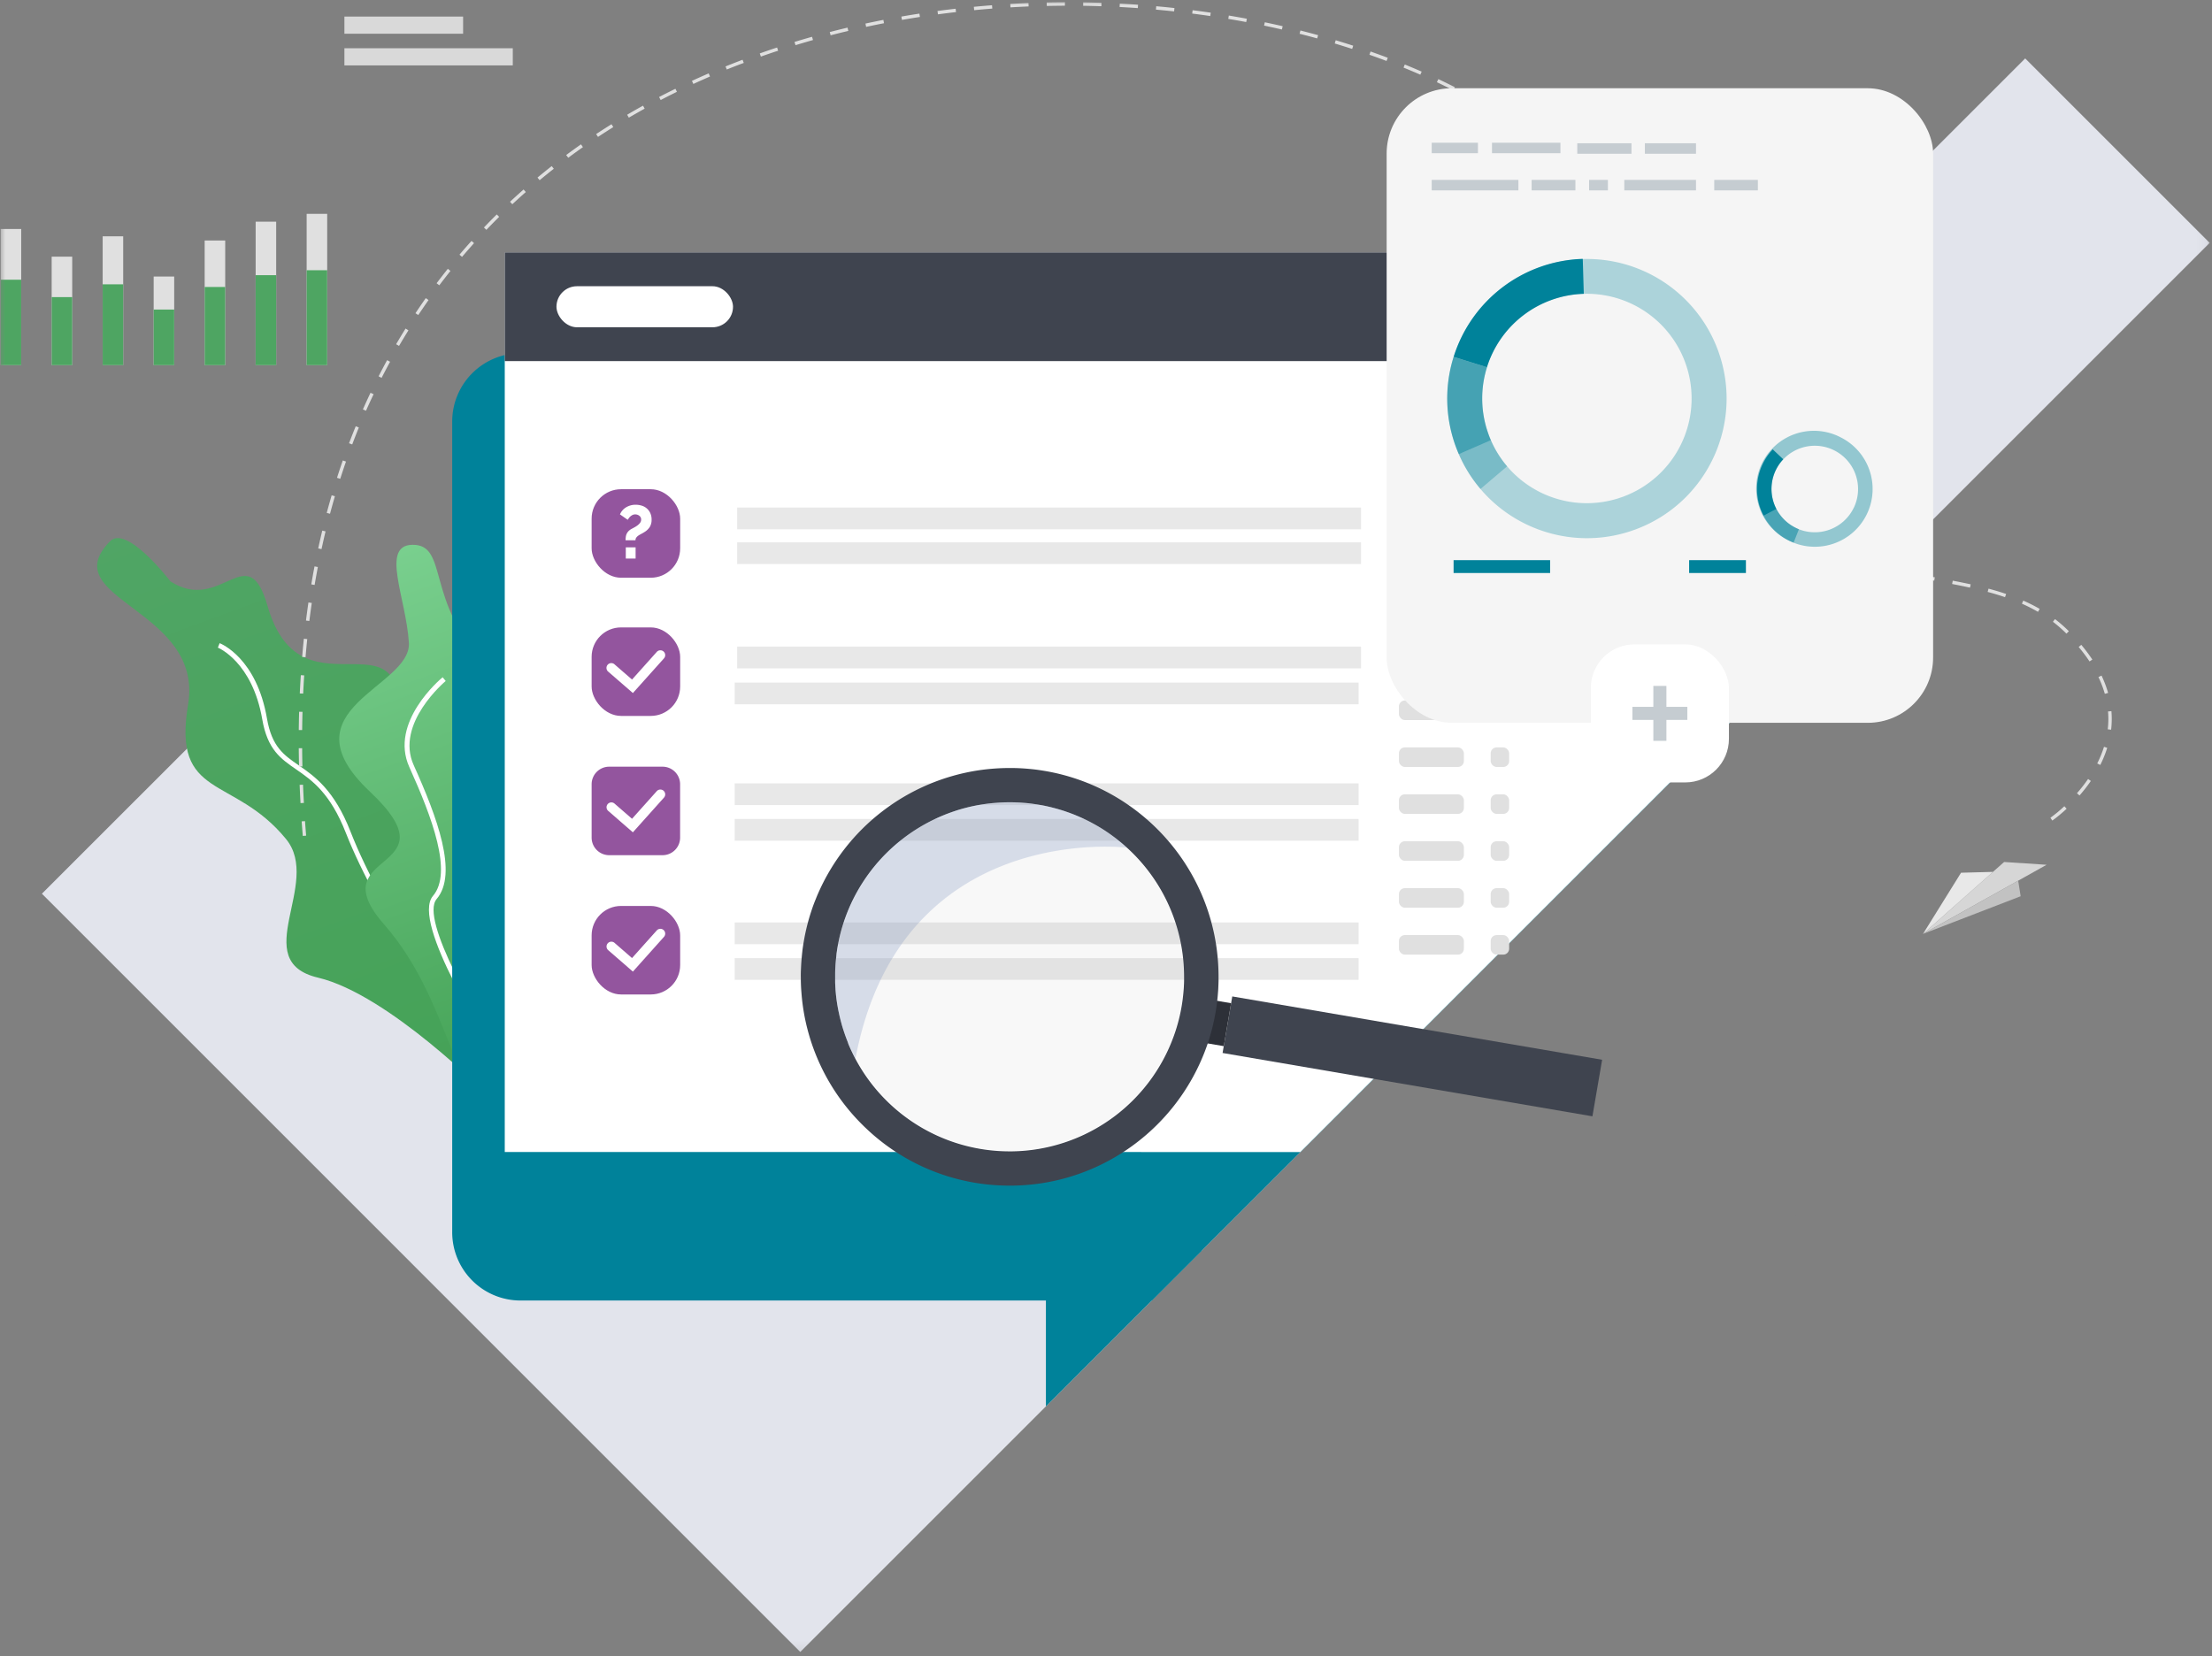
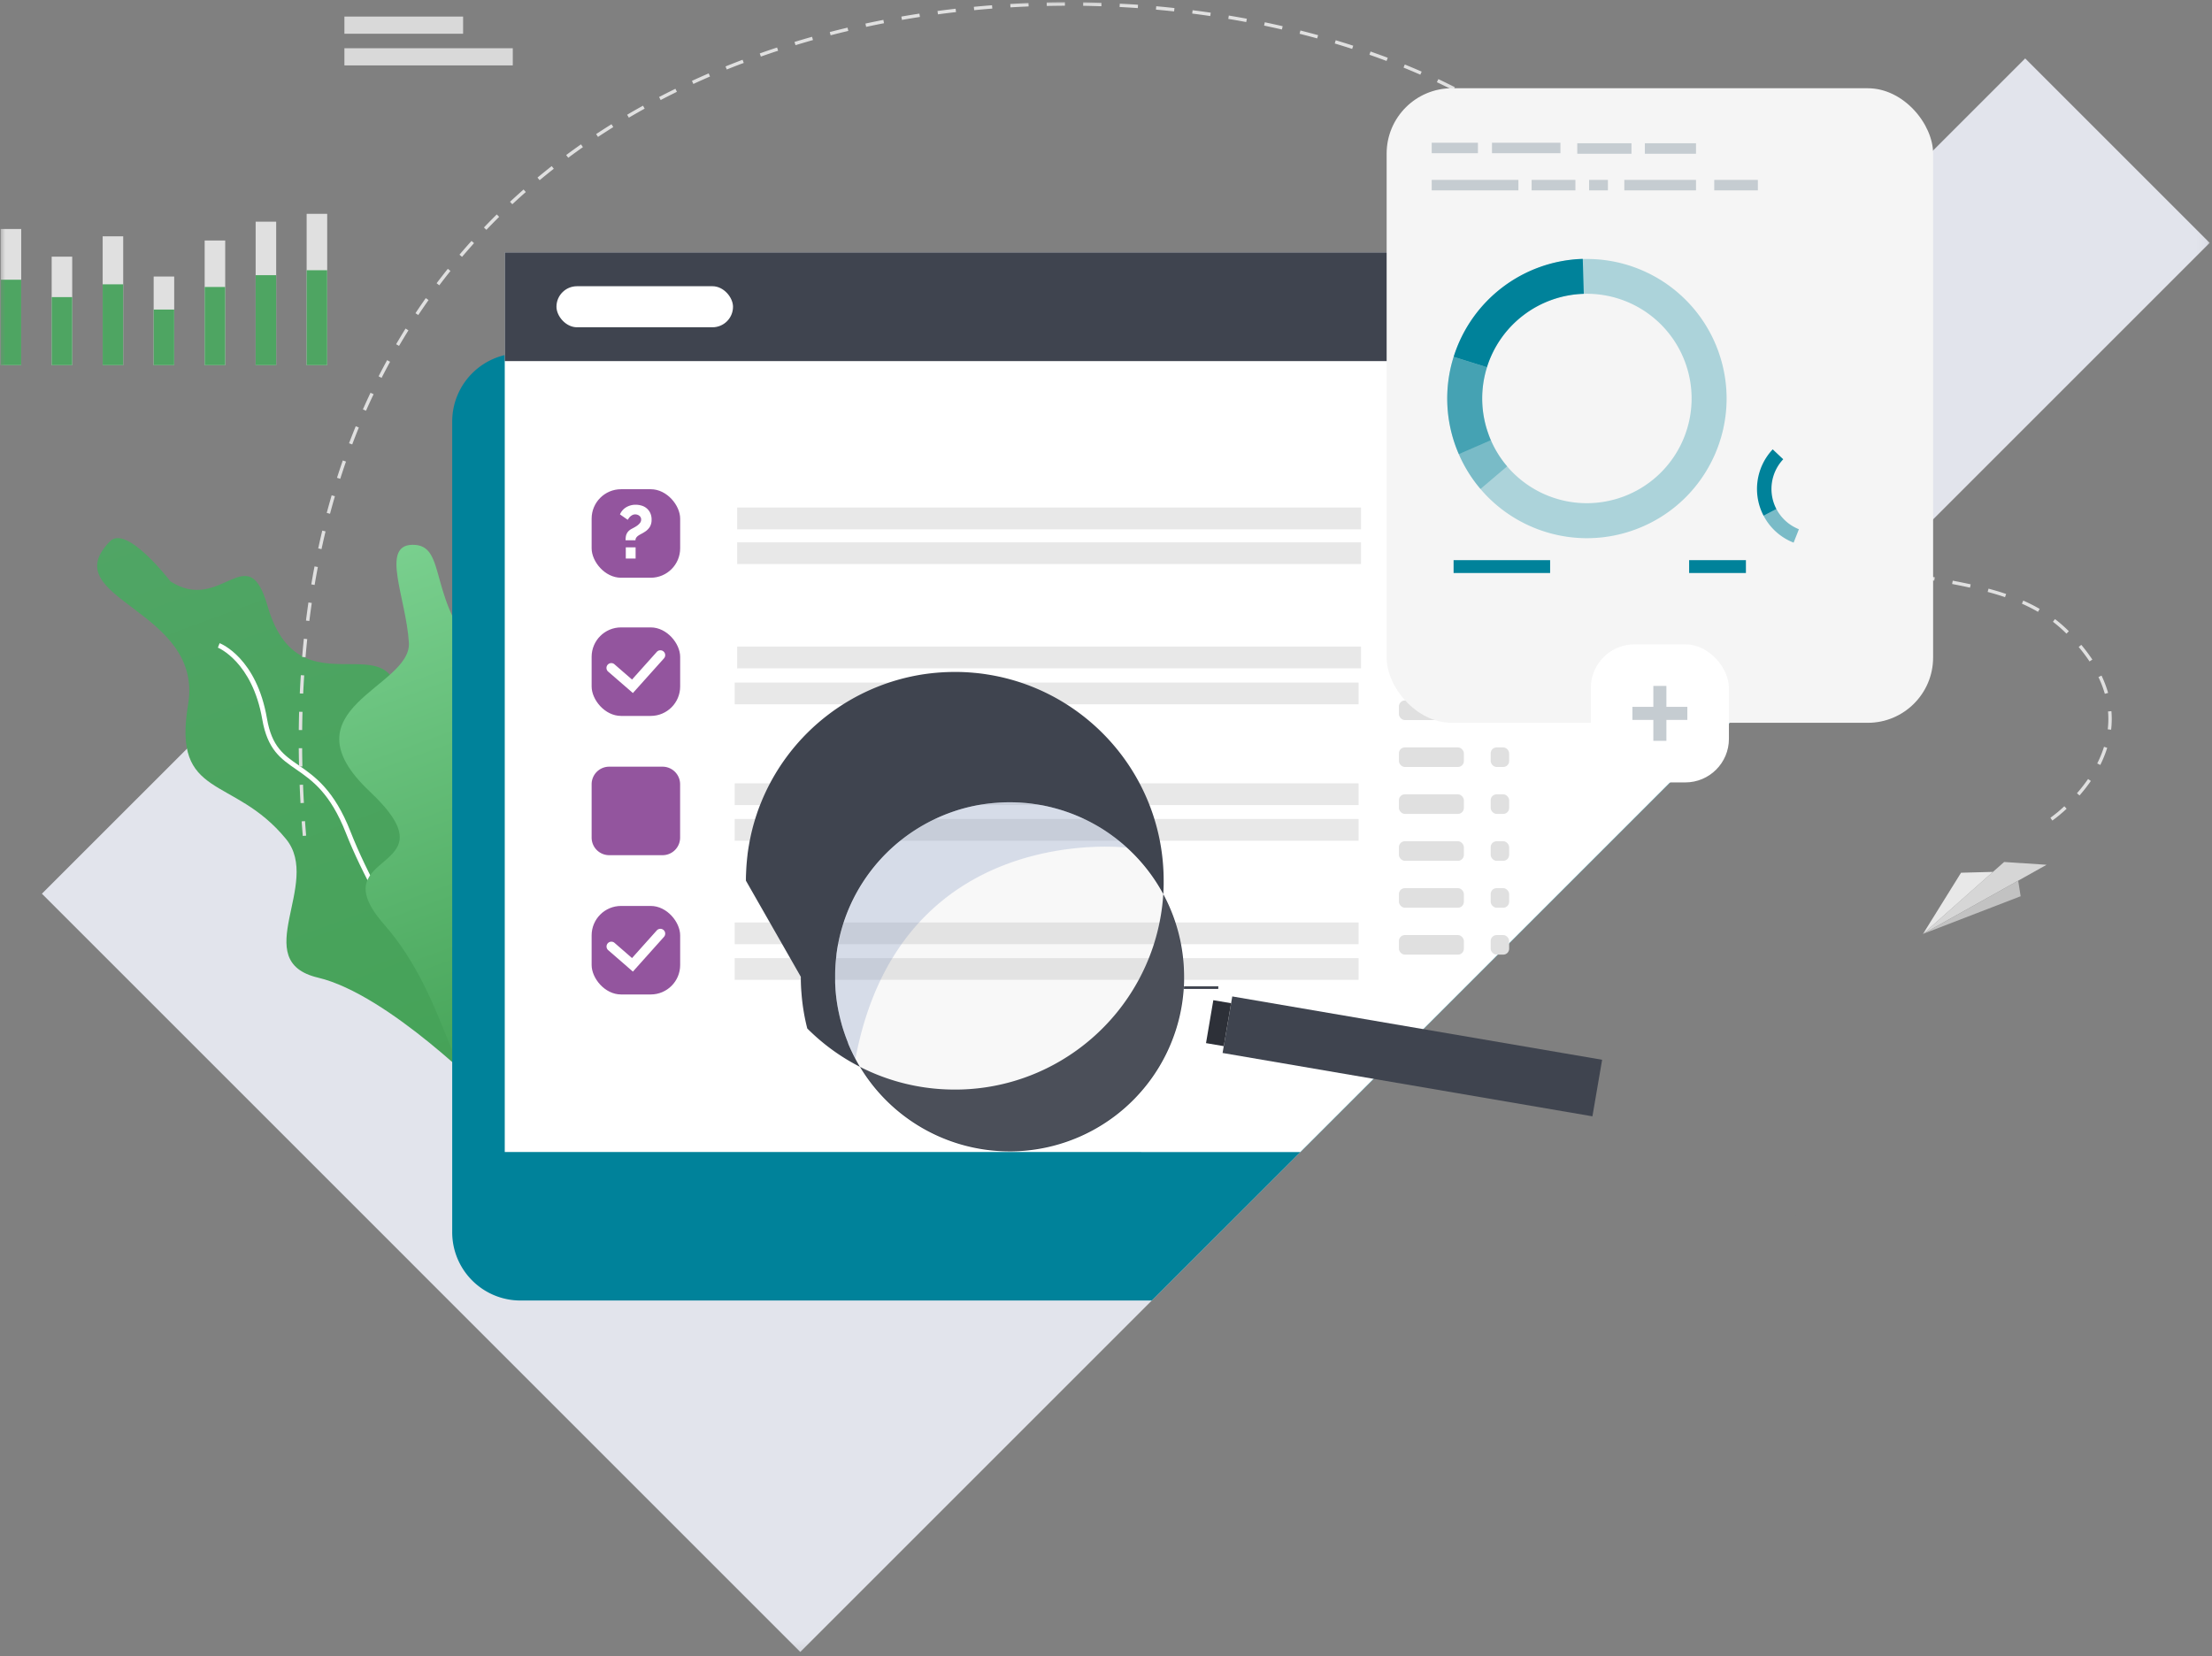
<svg xmlns="http://www.w3.org/2000/svg" xmlns:xlink="http://www.w3.org/1999/xlink" width="211" height="158" viewBox="0 0 211 158">
  <rect x="0" y="0" width="211" height="158" fill="#808080" stroke="none" />
  <defs>
    <path id="a" d="M0 0h210.945v157.877H0z" />
    <linearGradient id="c" x1="50%" x2="50%" y1="0%" y2="100%">
      <stop offset="0%" stop-color="#50A565" />
      <stop offset="100%" stop-color="#44A256" />
    </linearGradient>
    <linearGradient id="d" x1="50%" x2="50%" y1="0%" y2="100%">
      <stop offset="0%" stop-color="#7AD08F" />
      <stop offset="100%" stop-color="#44A256" />
    </linearGradient>
  </defs>
  <g fill="none" fill-rule="evenodd">
    <mask id="b" fill="#fff">
      <use xlink:href="#a" />
    </mask>
    <use fill="#FFF" fill-opacity="0" xlink:href="#a" />
    <g fill-rule="nonzero" mask="url(#b)">
      <path fill="#E2E4EC" d="M114.604 119.345l-4.733 4.733-10.103 10.103-23.43 23.43L3.997 85.268l17.598-17.594 21.539 21.538 20.7 20.7 12.504 12.506 12.506-12.505 76.198-76.203L193.18 5.574l17.598 17.598z" />
      <path fill="url(#c)" d="M36.993.1c-2.057-.979-4.105 5.565-4.105 5.565-3.496 4.62-8.382-1.522-7.904 5.38.835 12.086-13.912 3.807-7.108 16.42 6.804 12.614-6.008 7.135-1.78 17.31 4.23 10.175-1.252 22.31 5.112 17.322 0 0 5.6-12.287 11.378-16.085 5.778-3.797-3.461-8.31-1.654-13.472 2.625-7.503 8.95-7.204 4.39-15.26C30.762 9.223 43.987 3.444 36.993.1z" transform="scale(-1 1) rotate(20 -132.904 -108.789)" />
      <path fill="#FFF" d="M46.846 99.466c-3.255-.88-10.906-12.477-13.844-19.975-1.504-3.84-3.236-5.037-4.764-6.094-1.462-1.01-2.723-1.882-3.22-4.759-.95-5.497-4.201-6.836-4.235-6.848l.166-.426c.143.055 3.527 1.425 4.518 7.196.465 2.688 1.596 3.47 3.03 4.461 1.504 1.04 3.376 2.333 4.931 6.306 3.149 8.048 10.615 18.91 13.535 19.701l-.117.438z" />
      <path fill="#FFF" d="M50.931 93.79c.043-.644.089-1.306.152-2.023.343-3.664 1.467-4.656 3.328-6.303.457-.398.97-.857 1.523-1.395 2.602-2.53 1.25-4.373.056-5.997-.166-.228-.334-.457-.489-.682-.663-.97-.332-1.698.168-2.8.373-.818.836-1.838.97-3.231.15-1.525-.419-2.106-.925-2.325-1.062-.46-2.833.337-4.21 1.904-.428.485-.7 1.106-.987 1.763-.677 1.546-1.522 3.47-4.965 4.742-1.962.724-2.94 1.387-3.27 2.218-.374.945.135 1.961.833 3.377.243.49.519 1.043.785 1.653 1.59 3.639.37 7.127.357 7.16-.744 2.043-1.182 5.877.244 7.62.597.731 1.444 1.02 2.517.858.388-.055.77-.149 1.139-.28 2.413-.872 2.568-3.194 2.774-6.26zm.92-22.542c1.227-1.396 2.814-2.164 3.685-1.786.662.287.72 1.17.654 1.862-.129 1.32-.555 2.258-.933 3.087-.523 1.154-.937 2.063-.129 3.246.159.231.327.46.498.693 1.186 1.611 2.309 3.142-.008 5.402-.545.529-1.056.98-1.507 1.378-1.88 1.658-3.121 2.756-3.482 6.598a76.972 76.972 0 0 0-.154 2.03c-.235 3.527-.373 5.654-3.523 6.13-.902.135-1.607-.099-2.095-.696-1.254-1.538-.906-5.155-.17-7.176.054-.149 1.298-3.688-.368-7.503-.271-.62-.546-1.18-.796-1.678-.649-1.308-1.118-2.254-.819-3.005.274-.689 1.2-1.294 3.005-1.96 3.624-1.338 4.512-3.36 5.224-4.986.286-.65.532-1.212.913-1.645l.005.01z" />
      <path fill="#FFF" d="M48.01 102.91l-.436.133c-.125-.41-3.035-10.084-.24-14.242 3.068-4.564 3.194-8.313 3.023-10.736-.204-2.856 3.303-4.914 3.454-5.002l.228.395c-.033.02-3.41 2.004-3.228 4.575.177 2.49.05 6.346-3.098 11.021-2.674 3.987.262 13.76.297 13.856z" />
      <path fill="url(#d)" d="M10.017 10.278c2.878-.987 2.284 4.56 3.497 8.665 1.214 4.105 13.53 1.791 8.361 12.07-5.17 10.28 6.538 3.438 3.045 12.408-3.493 8.97-.303 18.562-4.105 16.122-3.802-2.44-2.135-13.735-6.09-15.077-3.954-1.342-4.597-2.908-.683-6.556 3.913-3.648-10.256-7.271-6.759-14.639 3.497-7.367-.591-11.853 2.734-12.993z" transform="scale(-1 1) rotate(20 -132.904 -108.789)" />
-       <path fill="#FFF" d="M47.541 100.957c-.865-1.319-8.39-12.96-6.24-15.481 1.897-2.223-.077-7.462-2.258-12.296-1.929-4.274 2.97-8.39 3.179-8.563l.293.356c-.05.04-4.842 4.063-3.055 8.024 2.24 4.963 4.253 10.363 2.19 12.779-1.634 1.915 3.975 11.43 6.274 14.935l-.383.246z" />
-       <path fill="#00829A" d="M114.604 102.37v16.975l-4.733 4.733-10.103 10.103V102.37z" />
      <path fill="#00829A" d="M171.24 62.713l-61.369 61.368H49.65a6.517 6.517 0 0 1-6.515-6.518V40.218a6.515 6.515 0 0 1 6.515-6.515h115.074a6.514 6.514 0 0 1 6.516 6.515v22.495z" />
      <path fill="#FFF" d="M166.224 24.085v43.64l-42.188 42.189H48.148v-85.83z" />
      <path fill="#3F444F" d="M166.223 34.45H48.149V24.084h118.074z" />
      <rect width="16.841" height="3.917" x="53.08" y="27.308" fill="#FFF" rx="1.959" />
      <path fill="#323657" d="M171.332 115.948h.006c-.023.01-.026.012-.006 0z" />
      <path fill="#D6D6D6" d="M183.435 89.1l11.787-6.592-4.052-.267z" />
      <path fill="#E8E8E8" d="M183.435 89.1l3.627-5.834 3.043-.08z" />
      <path fill="#C2C2C2" d="M192.512 84.024l.235 1.485-9.312 3.591z" />
      <path fill="#E0E0E0" d="M28.883 79.755c-.039-.463-.075-.93-.108-1.39l.32-.022c.033.458.069.925.107 1.386l-.32.026zm166.888-1.467l-.184-.266c.466-.338.909-.705 1.327-1.1l.22.236c-.43.406-.884.783-1.363 1.13zM28.666 76.623c-.032-.58-.06-1.166-.083-1.742l.322-.013c.023.574.051 1.159.083 1.738l-.322.017zm169.697-.729l-.244-.212a15.04 15.04 0 0 0 1.06-1.36l.265.187c-.333.482-.694.945-1.08 1.385zM28.526 73.133a115.76 115.76 0 0 1-.028-1.745h.324c0 .574.012 1.16.026 1.739l-.322.006zm171.816-.15l-.29-.145c.259-.51.475-1.042.647-1.587l.307.098c-.177.563-.399 1.111-.664 1.638v-.004zM28.824 69.651H28.5c.006-.58.017-1.169.033-1.744l.323.01c-.017.57-.028 1.154-.033 1.734zm172.553-.03l-.32-.038a8.846 8.846 0 0 0 .027-1.706l.321-.027a8.804 8.804 0 0 1-.028 1.77zm-.6-3.424a10.237 10.237 0 0 0-.61-1.601l.296-.139c.254.532.464 1.085.627 1.652l-.314.088zM28.92 66.174l-.323-.014c.027-.581.06-1.168.099-1.743l.321.022c-.038.572-.07 1.156-.097 1.735zm170.398-3.067a15.262 15.262 0 0 0-1.035-1.377l.248-.207c.378.449.73.918 1.056 1.407l-.27.177zm-170.173-.402l-.321-.028c.048-.579.098-1.164.163-1.737l.321.035c-.06.57-.115 1.149-.163 1.73zm167.969-2.252l-.14-.138a12.555 12.555 0 0 0-1.148-.992l.197-.256c.413.315.807.655 1.18 1.017l.142.14-.231.229zM29.507 59.247l-.32-.04c.072-.577.15-1.159.234-1.728l.32.046a79.82 79.82 0 0 0-.234 1.722zm164.895-.872a15.63 15.63 0 0 0-1.534-.778l.131-.295c.536.236 1.058.5 1.565.793l-.162.28zm-3.146-1.401a25.631 25.631 0 0 0-1.656-.5l.084-.312c.6.161 1.149.326 1.676.506l-.104.306zm-3.342-.908a61.91 61.91 0 0 0-1.703-.347l.06-.318c.637.122 1.196.236 1.712.35l-.069.315zm-157.902-.257l-.318-.054c.098-.573.196-1.151.31-1.717l.316.06a82.983 82.983 0 0 0-.308 1.711zm154.491-.406l-.52-.098c-.394-.071-.796-.142-1.196-.215l.057-.317c.4.073.798.144 1.195.214l.52.094-.056.322zm-3.431-.633c-.617-.122-1.18-.24-1.71-.363l.072-.314c.53.12 1.087.239 1.7.36l-.062.317zm-3.406-.786a34.654 34.654 0 0 1-1.677-.497l.098-.307c.529.172 1.087.338 1.662.491l-.083.313zm-3.325-1.087c-.55-.216-1.09-.45-1.606-.694l.139-.295c.508.241 1.042.472 1.585.688l-.118.301zM30.67 52.392l-.316-.068c.123-.569.253-1.14.387-1.701l.314.076a64.66 64.66 0 0 0-.385 1.693zm140.515-1a24.624 24.624 0 0 1-1.484-.926l.182-.267c.47.32.962.627 1.462.913l-.16.28zm-2.89-1.965c-.45-.362-.892-.75-1.317-1.15l.222-.235c.419.393.855.777 1.298 1.134l-.203.25zm-136.815-.41l-.312-.082c.15-.561.307-1.127.469-1.68l.31.09a72.386 72.386 0 0 0-.467 1.673zm134.273-1.99a25.145 25.145 0 0 1-1.128-1.335l.253-.196c.36.456.735.9 1.114 1.317l-.239.214zM32.454 45.683l-.308-.098c.177-.553.364-1.11.553-1.655l.305.106c-.189.543-.37 1.097-.55 1.647zm131.134-1.398c-.324-.47-.642-.965-.947-1.469l.276-.167c.302.5.617.983.936 1.453l-.265.183zM33.597 42.403l-.302-.114c.206-.542.42-1.089.64-1.624l.294.122a93.405 93.405 0 0 0-.632 1.616zm128.179-1.106a38.42 38.42 0 0 1-.786-1.559l.295-.138c.25.529.512 1.049.778 1.546l-.287.151zM34.912 39.19l-.295-.13a61.19 61.19 0 0 1 .727-1.587l.295.138c-.252.52-.494 1.05-.727 1.579zm125.369-1.044a47.917 47.917 0 0 1-.649-1.62l.302-.114c.207.548.425 1.088.644 1.608l-.297.126zM36.4 36.052l-.287-.146c.263-.517.537-1.037.814-1.544l.283.154a69.062 69.062 0 0 0-.81 1.536zm122.643-1.17a56.888 56.888 0 0 1-.534-1.66l.308-.098c.171.56.35 1.116.532 1.65l-.306.109zm-120.98-1.878l-.278-.163c.295-.501.596-1.004.902-1.495l.274.17c-.305.488-.607.989-.898 1.488zm119.958-1.458c-.15-.55-.295-1.117-.441-1.69l.313-.077c.14.57.29 1.135.44 1.68l-.312.087zm-118.121-1.49l-.269-.174c.32-.482.653-.967.983-1.44l.264.186c-.329.468-.659.949-.978 1.428zm117.259-1.883a22.57 22.57 0 0 0-.528-1.64l.303-.112c.197.549.38 1.109.536 1.665l-.311.087zM41.906 27.22l-.258-.196c.35-.463.71-.928 1.07-1.376l.252.201c-.36.45-.717.91-1.064 1.371zm114.072-2.288a23.36 23.36 0 0 0-.77-1.548l.285-.154c.28.516.542 1.043.78 1.573l-.295.129zm-111.904-.424l-.245-.209a58.44 58.44 0 0 1 1.149-1.314l.239.212c-.385.433-.77.872-1.143 1.311zm2.322-2.58l-.234-.223c.4-.419.812-.838 1.225-1.246l.226.23c-.407.405-.817.822-1.217 1.24zm107.93-.035c-.304-.481-.63-.963-.972-1.432l.261-.19c.345.476.677.963.983 1.449l-.272.173zM48.87 19.487l-.22-.236c.423-.393.858-.786 1.294-1.171l.213.242c-.434.38-.866.773-1.287 1.165zm103.434-.393c-.36-.44-.743-.885-1.136-1.308l.238-.218c.393.433.786.877 1.147 1.322l-.249.204zM51.476 17.192l-.206-.248c.444-.37.901-.738 1.358-1.097l.197.254c-.452.357-.907.723-1.349 1.091zm98.486-.655c-.405-.398-.83-.797-1.265-1.184l.215-.24c.438.392.868.792 1.278 1.194l-.228.23zm-95.758-1.486l-.197-.26c.463-.342.939-.687 1.413-1.018l.186.265c-.47.33-.942.671-1.402 1.013zm93.174-.824c-.442-.361-.902-.72-1.368-1.069l.197-.258c.469.351.933.713 1.376 1.08l-.205.247zm-90.335-1.164l-.178-.27c.481-.318.975-.635 1.466-.941l.17.274c-.488.305-.98.62-1.458.937zm87.558-.918a46.72 46.72 0 0 0-1.447-.96l.174-.272c.491.314.983.64 1.456.966l-.183.266zm-84.615-.919l-.163-.278a51.045 51.045 0 0 1 1.514-.865l.157.282c-.507.28-1.014.57-1.508.861zm81.684-.95c-.491-.289-.998-.578-1.51-.858l.156-.283c.513.282 1.024.572 1.519.864l-.165.278zm-78.65-.733l-.15-.286a59.144 59.144 0 0 1 1.558-.787l.141.29c-.515.252-1.036.516-1.546.783h-.003zm75.604-.935a60.63 60.63 0 0 0-1.56-.765l.137-.295c.53.25 1.058.51 1.573.769l-.15.29zM66.14 8.01l-.136-.295c.525-.241 1.061-.481 1.595-.712l.128.295c-.528.233-1.062.467-1.584.712h-.003zm69.343-.884a68.087 68.087 0 0 0-1.602-.677l.122-.295c.54.22 1.082.45 1.61.68l-.13.292zm-66.154-.492l-.122-.295a76.45 76.45 0 0 1 1.626-.637l.115.302c-.537.195-1.082.409-1.614.624l-.005.006zm62.932-.817a61.198 61.198 0 0 0-1.633-.594l.108-.308c.55.196 1.102.393 1.641.597l-.116.305zm-59.68-.416l-.108-.303a64.08 64.08 0 0 1 1.653-.565l.098.307c-.542.173-1.09.364-1.639.556l-.005.005zm56.4-.734a74.125 74.125 0 0 0-1.66-.518l.091-.309a88.81 88.81 0 0 1 1.671.52l-.103.307zM75.884 4.31l-.098-.308c.553-.17 1.117-.335 1.676-.492l.087.31c-.548.157-1.11.322-1.665.49zm49.763-.645a82.594 82.594 0 0 0-1.682-.444l.08-.312c.563.142 1.131.295 1.688.445l-.086.31zm-46.415-.295l-.081-.313a82.029 82.029 0 0 1 1.694-.42l.075.314c-.56.13-1.128.271-1.684.416l-.004.003zm43.048-.556a86.788 86.788 0 0 0-1.698-.372l.066-.316c.568.118 1.142.244 1.705.374l-.073.314zm-39.659-.25l-.067-.315c.565-.123 1.14-.24 1.709-.352l.062.318c-.57.11-1.142.228-1.705.349h.001zm36.254-.46a86.338 86.338 0 0 0-1.712-.303l.053-.319c.573.099 1.151.197 1.72.305l-.06.318zm-32.84-.205l-.056-.318a73.046 73.046 0 0 1 1.721-.282l.05.318c-.574.088-1.151.183-1.718.282h.002zm29.41-.369c-.57-.084-1.15-.164-1.723-.236l.04-.32c.576.073 1.158.152 1.73.237l-.047.32zM89.47 1.367l-.043-.32C90 .97 90.583.898 91.157.833l.037.32a90.91 90.91 0 0 0-1.726.215h.002zm22.525-.279a92.896 92.896 0 0 0-1.731-.17l.029-.322c.576.05 1.16.109 1.737.172l-.035.32zM92.925.97L92.894.65c.576-.055 1.16-.106 1.735-.15l.025.32c-.584.045-1.162.096-1.735.151h.006zm15.609-.196a91.39 91.39 0 0 0-1.736-.107l.016-.322c.58.03 1.166.066 1.742.107l-.022.322zM96.386.699l-.019-.323c.576-.033 1.161-.061 1.74-.085l.012.322c-.582.027-1.165.056-1.739.09l.006-.004zm8.674-.107c-.576-.019-1.16-.034-1.737-.043V.227c.579.009 1.165.024 1.743.042l-.006.323zM99.85.56l-.007-.322c.575-.013 1.161-.02 1.739-.022V.54c-.579.006-1.163.012-1.736.025L99.85.56zM.064 21.848h1.959V34.84H.064zM4.929 24.489h1.959v10.352H4.929zM9.793 22.546h1.959v12.295H9.793zM14.658 26.381h1.959v8.459h-1.959zM19.523 22.944h1.959V34.84h-1.959zM24.386 21.152h1.959v13.689h-1.959zM29.251 20.404h1.959V34.84h-1.959z" />
      <path fill="#4EA562" d="M.064 26.69h1.959v8.151H.064zM4.929 28.346h1.959v6.494H4.929zM9.793 27.127h1.959v7.713H9.793zM14.658 29.533h1.959v5.307h-1.959zM19.523 27.378h1.959v7.464h-1.959zM24.386 26.252h1.959v8.588h-1.959zM29.251 25.783h1.959v9.057h-1.959z" />
      <path fill="#D9D9D9" d="M32.852 1.58h11.323v1.636H32.852zM32.852 4.603h16.062v1.636H32.852z" />
      <path fill="#E8E8E8" d="M70.315 48.425h59.512v2.073H70.315zM70.315 51.741h59.512v2.073H70.315zM70.315 61.692h59.512v2.073H70.315zM70.083 65.123h59.512v2.073H70.083zM70.083 74.739h59.512v2.073H70.083zM70.083 78.139h59.512v2.073H70.083zM70.083 88.01h59.512v2.073H70.083zM70.083 91.41h59.512v2.073H70.083z" />
      <rect width="8.445" height="8.445" x="56.435" y="46.676" fill="#93559E" rx="2.807" />
      <path fill="#93559E" d="M58.112 73.148h5.093a1.677 1.677 0 0 1 1.67 1.677v5.09c0 .924-.746 1.674-1.67 1.677h-5.092a1.677 1.677 0 0 1-1.678-1.677v-5.091a1.676 1.676 0 0 1 1.677-1.676z" />
-       <path fill="#FFF" d="M60.37 79.411l-2.343-2.036a.461.461 0 1 1 .604-.696l1.657 1.44 2.36-2.636a.461.461 0 1 1 .688.615L60.37 79.41z" />
      <rect width="8.445" height="8.445" x="56.435" y="59.86" fill="#93559E" rx="2.807" />
      <path fill="#FFF" d="M60.37 66.123l-2.343-2.033a.461.461 0 1 1 .604-.695l1.657 1.439 2.36-2.636a.461.461 0 1 1 .688.615l-2.966 3.31z" />
      <rect width="8.445" height="8.445" x="56.435" y="86.435" fill="#93559E" rx="2.807" />
      <path fill="#FFF" d="M60.37 92.699l-2.343-2.036a.461.461 0 1 1 .604-.696l1.657 1.44 2.36-2.636a.461.461 0 0 1 .688.614L60.37 92.7zM59.672 51.543c0-.105.007-.21.022-.315a.937.937 0 0 1 .258-.55 1.17 1.17 0 0 1 .3-.221l.245-.133c.105-.055.205-.118.3-.189.096-.07.182-.153.254-.246a.5.5 0 0 0 .107-.311.435.435 0 0 0-.172-.368.622.622 0 0 0-.393-.132.566.566 0 0 0-.253.054.933.933 0 0 0-.35.296l-.115.164-.736-.514c.119-.284.326-.522.59-.679.275-.163.59-.247.91-.242.184 0 .367.026.544.078a1.306 1.306 0 0 1 .836.693c.095.206.142.43.135.657.008.238-.05.475-.168.682a1.509 1.509 0 0 1-.496.483c-.098.065-.2.125-.304.179-.097.049-.191.104-.282.164a.818.818 0 0 0-.208.196.426.426 0 0 0-.078.258l-.946-.004zm.022 1.75V52.22h.936v1.072h-.936z" />
      <rect width="6.195" height="1.867" x="133.442" y="66.832" fill="#E0E0E0" rx=".564" />
      <rect width="6.195" height="1.867" x="133.442" y="71.308" fill="#E0E0E0" rx=".564" />
      <rect width="6.195" height="1.867" x="133.442" y="75.785" fill="#E0E0E0" rx=".564" />
      <rect width="6.195" height="1.867" x="133.442" y="80.261" fill="#E0E0E0" rx=".564" />
      <rect width="6.195" height="1.867" x="133.442" y="84.737" fill="#E0E0E0" rx=".564" />
      <rect width="6.195" height="1.867" x="133.442" y="89.213" fill="#E0E0E0" rx=".564" />
      <rect width="1.762" height="1.867" x="142.194" y="66.832" fill="#E0E0E0" rx=".564" />
      <rect width="1.762" height="1.867" x="142.194" y="71.308" fill="#E0E0E0" rx=".564" />
      <rect width="1.762" height="1.867" x="142.194" y="75.785" fill="#E0E0E0" rx=".564" />
      <rect width="1.762" height="1.867" x="142.194" y="80.261" fill="#E0E0E0" rx=".564" />
      <rect width="1.762" height="1.867" x="142.194" y="84.737" fill="#E0E0E0" rx=".564" />
      <rect width="1.762" height="1.867" x="142.194" y="89.213" fill="#E0E0E0" rx=".564" />
      <path fill="#3F444F" d="M117.545 95.068l35.28 6.043-.925 5.395-35.28-6.043z" />
      <path fill="#2D3038" d="M115.737 95.427l1.696.288-.698 4.096-1.695-.288z" />
-       <path fill="#3F444F" d="M112.943 94.099c0 .085-.009.17-.015.255h3.278c.006-.085.008-.17.011-.255h-3.274zm-36.553-.906v.295c.006.414.024.826.06 1.235.084 1.148.27 2.287.555 3.403a19.825 19.825 0 0 0 5.235 9.165c.098.098.197.197.295.288a19.822 19.822 0 0 0 13.782 5.54h.238a19.81 19.81 0 0 0 9.9-2.773 19.989 19.989 0 0 0 8.749-10.795 19.973 19.973 0 0 0 .905-4.06c.02-.19.042-.382.056-.576.015-.193.033-.37.042-.558.005-.085.008-.17.011-.255.01-.188.015-.374.018-.562v-.344c0-9.973-7.328-18.235-16.895-19.693a16.583 16.583 0 0 0-1.176-.144 18.86 18.86 0 0 0-1.85-.085 20.573 20.573 0 0 0-2.931.214 19.978 19.978 0 0 0-15.381 11.834c-.03.065-.057.132-.083.196-.027.064-.053.126-.076.188-.153.368-.295.741-.418 1.117a19.62 19.62 0 0 0-.758 3.024c-.05.274-.088.55-.126.829 0 .047-.009.098-.015.144v.012a.573.573 0 0 0-.006.071.65.65 0 0 0-.012.082v.02a.174.174 0 0 0-.006.042.44.44 0 0 0-.005.061c-.006.05-.012.099-.015.15-.03.306-.053.614-.068.923 0 .041-.006.085-.006.127l-.009.202c-.012.227-.014.454-.014.683h.004zm4.466 6.199l-.077-.197c-.056-.144-.109-.288-.162-.435l-.12-.353a8.283 8.283 0 0 1-.085-.264c0-.006 0-.012-.006-.018a9.059 9.059 0 0 1-.144-.496l-.047-.174a12.82 12.82 0 0 1-.12-.482c0-.015-.01-.033-.013-.05l-.098-.45a20.244 20.244 0 0 1-.136-.756 16.298 16.298 0 0 1-.153-1.363c0-.038 0-.074-.006-.112a25.68 25.68 0 0 1-.023-.476v-.047-.112-.414-.385c.008-.511.044-1.021.106-1.529a1.474 1.474 0 0 1 .018-.167.006.006 0 0 1 0-.008.11.11 0 0 1 0-.033v-.006-.012a16.526 16.526 0 0 1 2.472-6.81A16.71 16.71 0 0 1 91 77.41a16.227 16.227 0 0 1 3.97-.808c.442-.039.885-.056 1.335-.056.135 0 .268 0 .402.006.157 0 .31.009.465.014a13.102 13.102 0 0 1 .426.03c.186.012.374.03.558.049l.142.018c.074.009.15.017.223.03.074.011.168.02.253.035.188.026.373.059.558.091l.05.009c.145.026.288.056.433.088l.026.006c.06.011.12.026.179.04.136.03.267.062.4.099a16.012 16.012 0 0 1 .632.173c.153.046.295.088.435.135.067.021.135.045.196.068a14.71 14.71 0 0 1 1.081.411c.118.05.232.098.35.154.099.04.188.082.28.128.137.062.273.13.408.197.153.076.302.155.45.238.17.091.335.185.5.282.34.196.67.412.993.635.138.098.273.19.409.295.17.12.334.246.491.376a15.944 15.944 0 0 1 .858.729 16.612 16.612 0 0 1 5.444 12.315v.344c0 .188-.009.374-.02.562 0 .085-.01.17-.015.255-.015.188-.03.374-.05.558a16 16 0 0 1-.235 1.564 16.113 16.113 0 0 1-.421 1.652 16.647 16.647 0 0 1-15.669 11.716H96.3a16.65 16.65 0 0 1-14.928-9.265l-.13-.27c-.053-.106-.098-.211-.149-.32l-.047-.107c-.041-.098-.083-.187-.121-.285l-.068-.21z" />
+       <path fill="#3F444F" d="M112.943 94.099c0 .085-.009.17-.015.255h3.278c.006-.085.008-.17.011-.255h-3.274zm-36.553-.906v.295c.006.414.024.826.06 1.235.084 1.148.27 2.287.555 3.403c.098.098.197.197.295.288a19.822 19.822 0 0 0 13.782 5.54h.238a19.81 19.81 0 0 0 9.9-2.773 19.989 19.989 0 0 0 8.749-10.795 19.973 19.973 0 0 0 .905-4.06c.02-.19.042-.382.056-.576.015-.193.033-.37.042-.558.005-.085.008-.17.011-.255.01-.188.015-.374.018-.562v-.344c0-9.973-7.328-18.235-16.895-19.693a16.583 16.583 0 0 0-1.176-.144 18.86 18.86 0 0 0-1.85-.085 20.573 20.573 0 0 0-2.931.214 19.978 19.978 0 0 0-15.381 11.834c-.03.065-.057.132-.083.196-.027.064-.053.126-.076.188-.153.368-.295.741-.418 1.117a19.62 19.62 0 0 0-.758 3.024c-.05.274-.088.55-.126.829 0 .047-.009.098-.015.144v.012a.573.573 0 0 0-.006.071.65.65 0 0 0-.012.082v.02a.174.174 0 0 0-.006.042.44.44 0 0 0-.005.061c-.006.05-.012.099-.015.15-.03.306-.053.614-.068.923 0 .041-.006.085-.006.127l-.009.202c-.012.227-.014.454-.014.683h.004zm4.466 6.199l-.077-.197c-.056-.144-.109-.288-.162-.435l-.12-.353a8.283 8.283 0 0 1-.085-.264c0-.006 0-.012-.006-.018a9.059 9.059 0 0 1-.144-.496l-.047-.174a12.82 12.82 0 0 1-.12-.482c0-.015-.01-.033-.013-.05l-.098-.45a20.244 20.244 0 0 1-.136-.756 16.298 16.298 0 0 1-.153-1.363c0-.038 0-.074-.006-.112a25.68 25.68 0 0 1-.023-.476v-.047-.112-.414-.385c.008-.511.044-1.021.106-1.529a1.474 1.474 0 0 1 .018-.167.006.006 0 0 1 0-.008.11.11 0 0 1 0-.033v-.006-.012a16.526 16.526 0 0 1 2.472-6.81A16.71 16.71 0 0 1 91 77.41a16.227 16.227 0 0 1 3.97-.808c.442-.039.885-.056 1.335-.056.135 0 .268 0 .402.006.157 0 .31.009.465.014a13.102 13.102 0 0 1 .426.03c.186.012.374.03.558.049l.142.018c.074.009.15.017.223.03.074.011.168.02.253.035.188.026.373.059.558.091l.05.009c.145.026.288.056.433.088l.026.006c.06.011.12.026.179.04.136.03.267.062.4.099a16.012 16.012 0 0 1 .632.173c.153.046.295.088.435.135.067.021.135.045.196.068a14.71 14.71 0 0 1 1.081.411c.118.05.232.098.35.154.099.04.188.082.28.128.137.062.273.13.408.197.153.076.302.155.45.238.17.091.335.185.5.282.34.196.67.412.993.635.138.098.273.19.409.295.17.12.334.246.491.376a15.944 15.944 0 0 1 .858.729 16.612 16.612 0 0 1 5.444 12.315v.344c0 .188-.009.374-.02.562 0 .085-.01.17-.015.255-.015.188-.03.374-.05.558a16 16 0 0 1-.235 1.564 16.113 16.113 0 0 1-.421 1.652 16.647 16.647 0 0 1-15.669 11.716H96.3a16.65 16.65 0 0 1-14.928-9.265l-.13-.27c-.053-.106-.098-.211-.149-.32l-.047-.107c-.041-.098-.083-.187-.121-.285l-.068-.21z" />
      <circle cx="96.31" cy="93.194" r="16.593" fill="#B8B8B8" opacity=".1" transform="rotate(-45 96.31 93.194)" />
      <path fill="#869AC2" d="M107.517 80.877S85.911 78.198 81.6 101.006a16.654 16.654 0 0 1 25.917-20.13z" opacity=".3" />
      <rect width="52.127" height="60.542" x="132.27" y="8.42" fill="#F5F5F5" rx="6.233" />
      <path fill="#00829A" d="M163.915 33.532a13.321 13.321 0 1 0-24.758 9.802c2.864 6.59 10.44 9.721 17.12 7.076 6.682-2.645 10.061-10.113 7.638-16.878zm-9.18 13.89a9.977 9.977 0 0 1-12.768-6.041 9.988 9.988 0 1 1 12.768 6.041z" opacity=".3" />
      <path fill="#00829A" d="M141.842 35.04l-3.181-.993a13.34 13.34 0 0 1 12.317-9.348l.098 3.333a9.999 9.999 0 0 0-9.24 7.009h.006z" />
      <path fill="#00829A" d="M142.214 42.003l-3.057 1.331a13.26 13.26 0 0 1-.501-9.284l3.186.99a9.948 9.948 0 0 0 .13 6.341c.072.211.154.419.242.622z" opacity=".6" />
      <path fill="#00829A" d="M141.222 46.65a13.235 13.235 0 0 1-2.064-3.316l3.057-1.33c.39.9.912 1.738 1.548 2.486l-2.54 2.16z" opacity=".3" />
-       <path fill="#00829A" d="M175.465 41.669a5.512 5.512 0 1 0-4.718 9.962c.112.054.225.099.339.147a5.51 5.51 0 0 0 4.374-10.109h.005zm1.376 6.748a4.128 4.128 0 0 1-5.502 1.968 4.128 4.128 0 1 1 5.505-1.966l-.003-.002z" opacity=".4" />
      <path fill="#00829A" d="M169.45 48.568l-1.223.64a5.515 5.515 0 0 1 .87-6.337l1.003.946a4.136 4.136 0 0 0-.65 4.751z" />
      <path fill="#00829A" d="M171.595 50.495l-.504 1.278c-.114-.044-.227-.098-.34-.146a5.481 5.481 0 0 1-2.524-2.424l1.222-.64a4.119 4.119 0 0 0 1.892 1.817c.089.046.17.08.254.115z" opacity=".5" />
      <path fill="#00829A" d="M138.656 53.443h9.208v1.227h-9.208zM161.125 53.443h5.416v1.227h-5.416z" />
      <path fill="#C5CCD1" d="M136.569 13.617h4.408v1h-4.408zM154.941 17.164h6.838v1h-6.838zM146.101 17.164h4.175v1h-4.175zM136.569 17.164h8.27v1h-8.27zM142.318 13.617h6.53v1h-6.53zM151.582 17.164h1.794v1h-1.794zM156.901 13.669h4.878v1h-4.878zM163.52 17.164h4.16v1h-4.16zM150.454 13.669h5.171v1h-5.171z" />
      <rect width="13.172" height="13.172" x="151.748" y="61.477" fill="#FFF" rx="4.16" />
      <path fill="#C5CCD1" d="M157.71 65.442h1.246v5.241h-1.246z" />
      <path fill="#C5CCD1" d="M160.954 67.44v1.246h-5.24V67.44z" />
    </g>
  </g>
</svg>